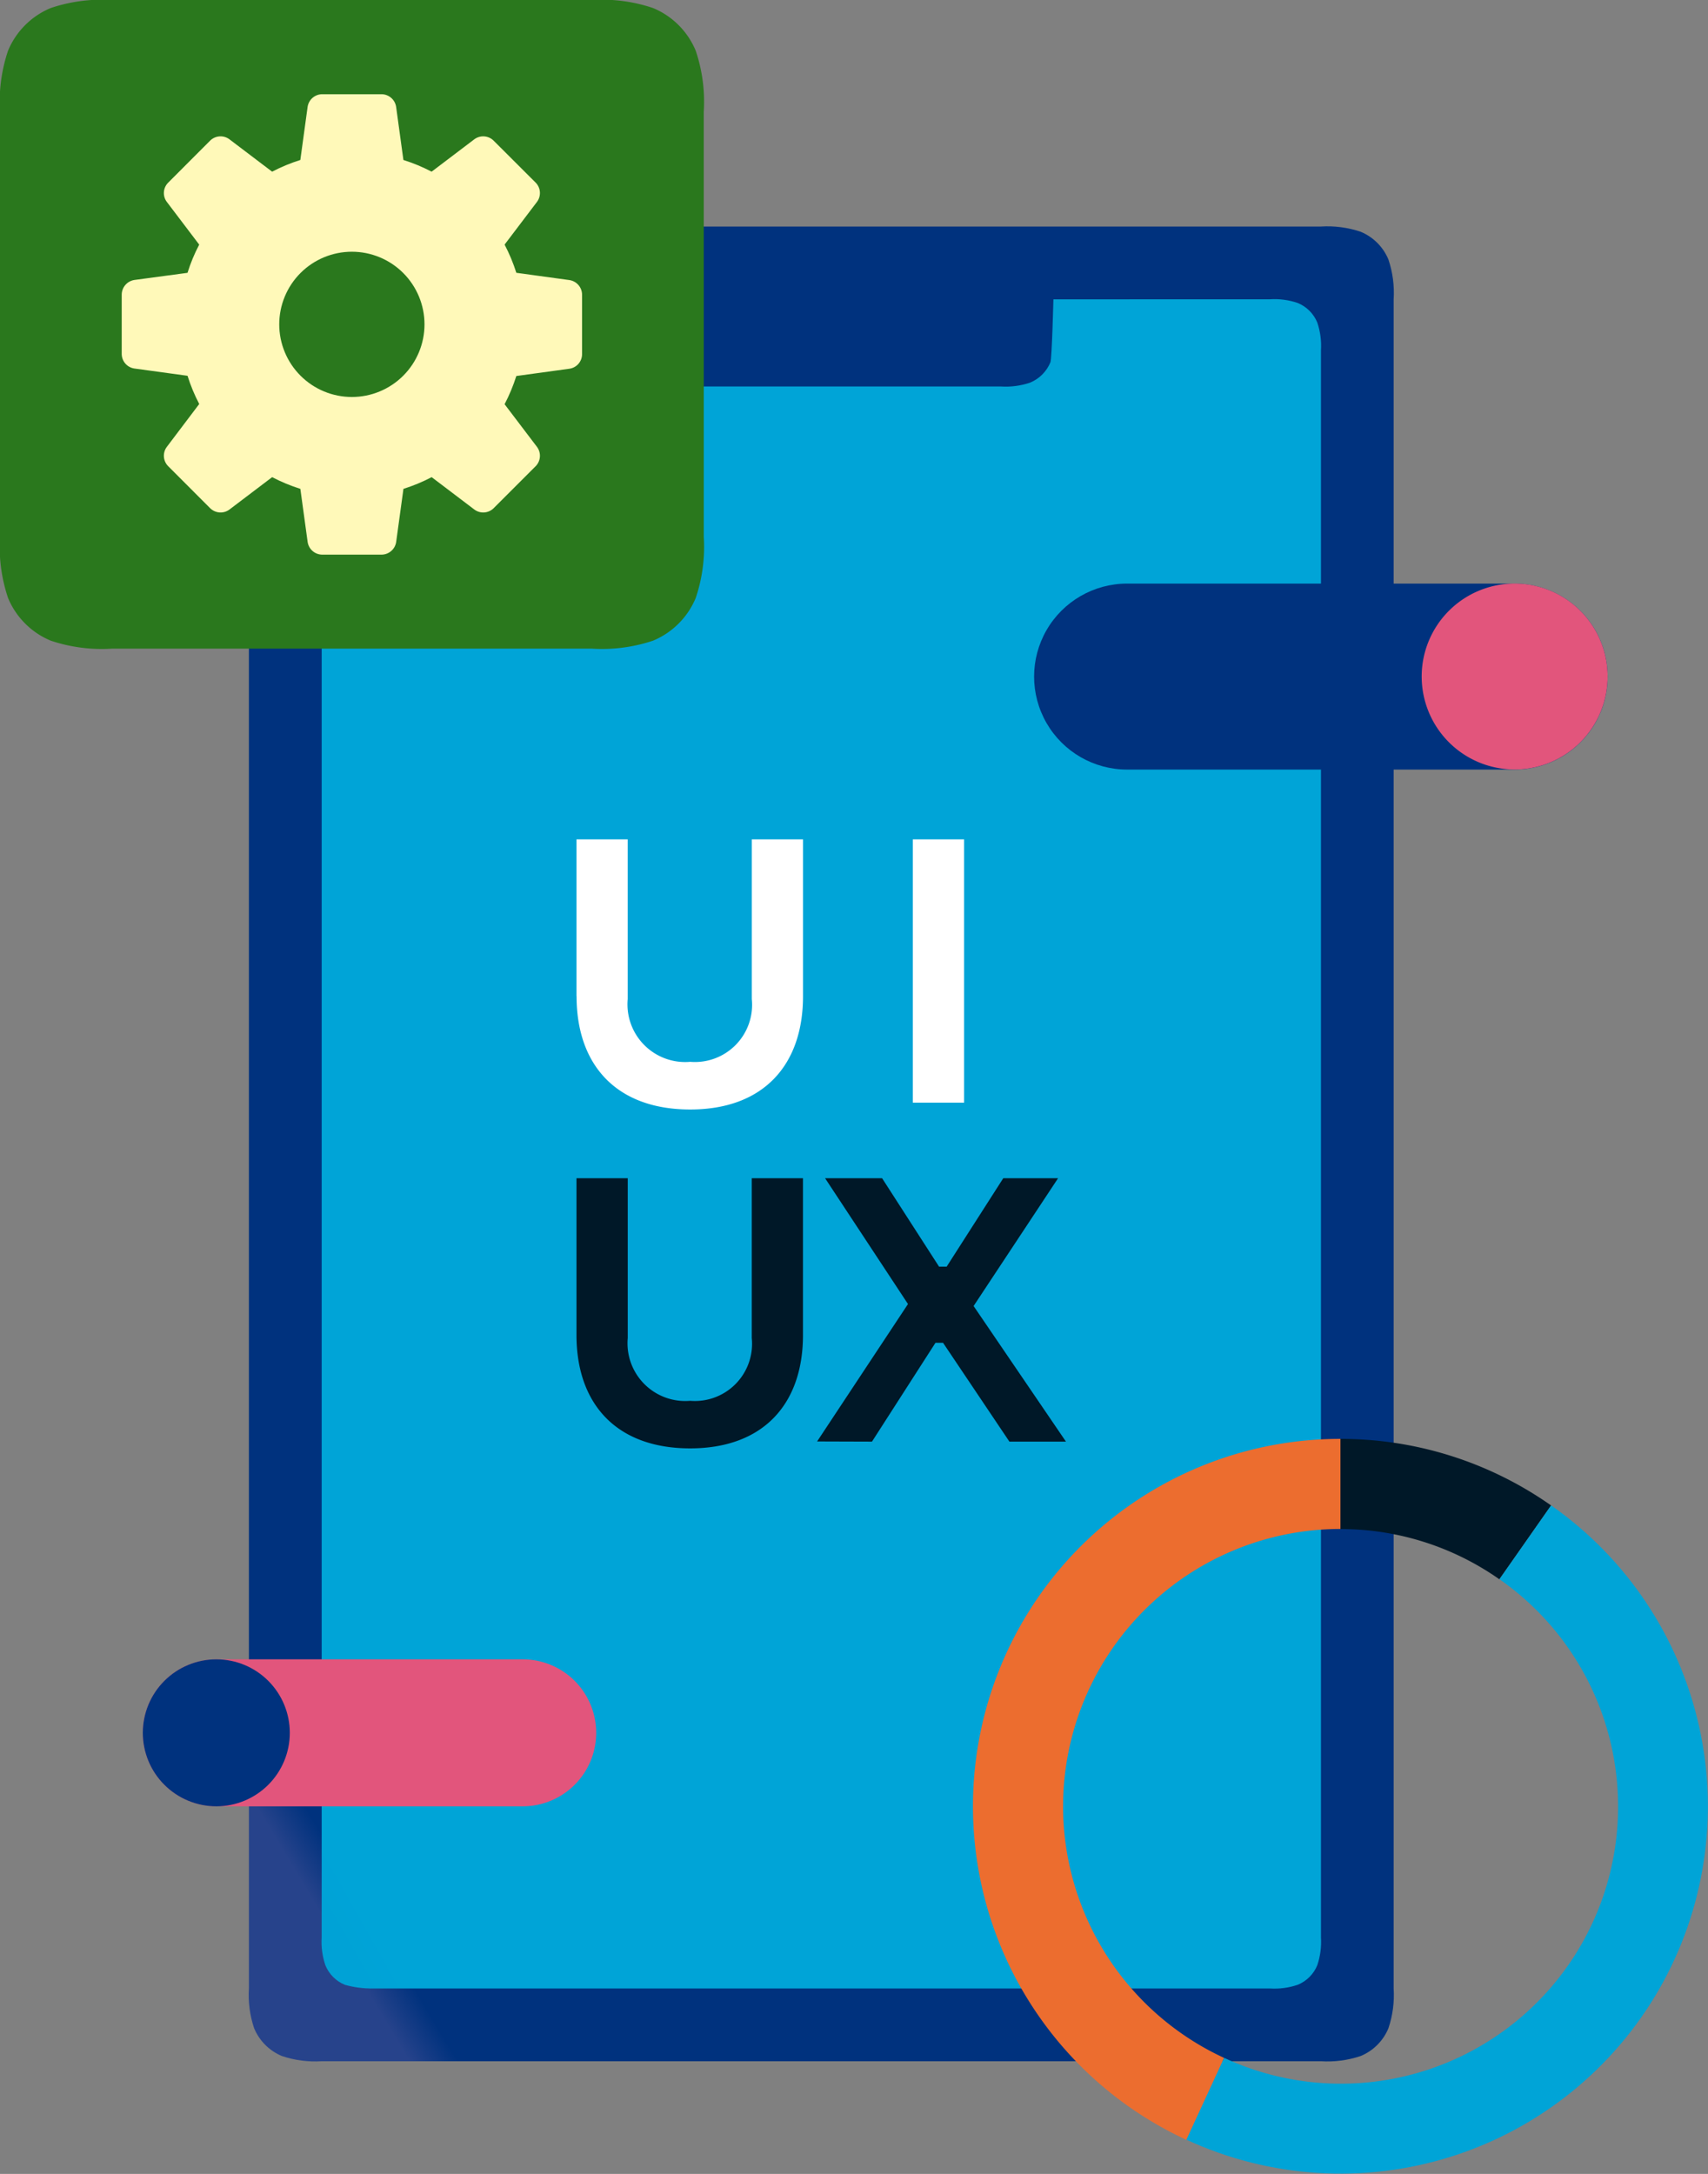
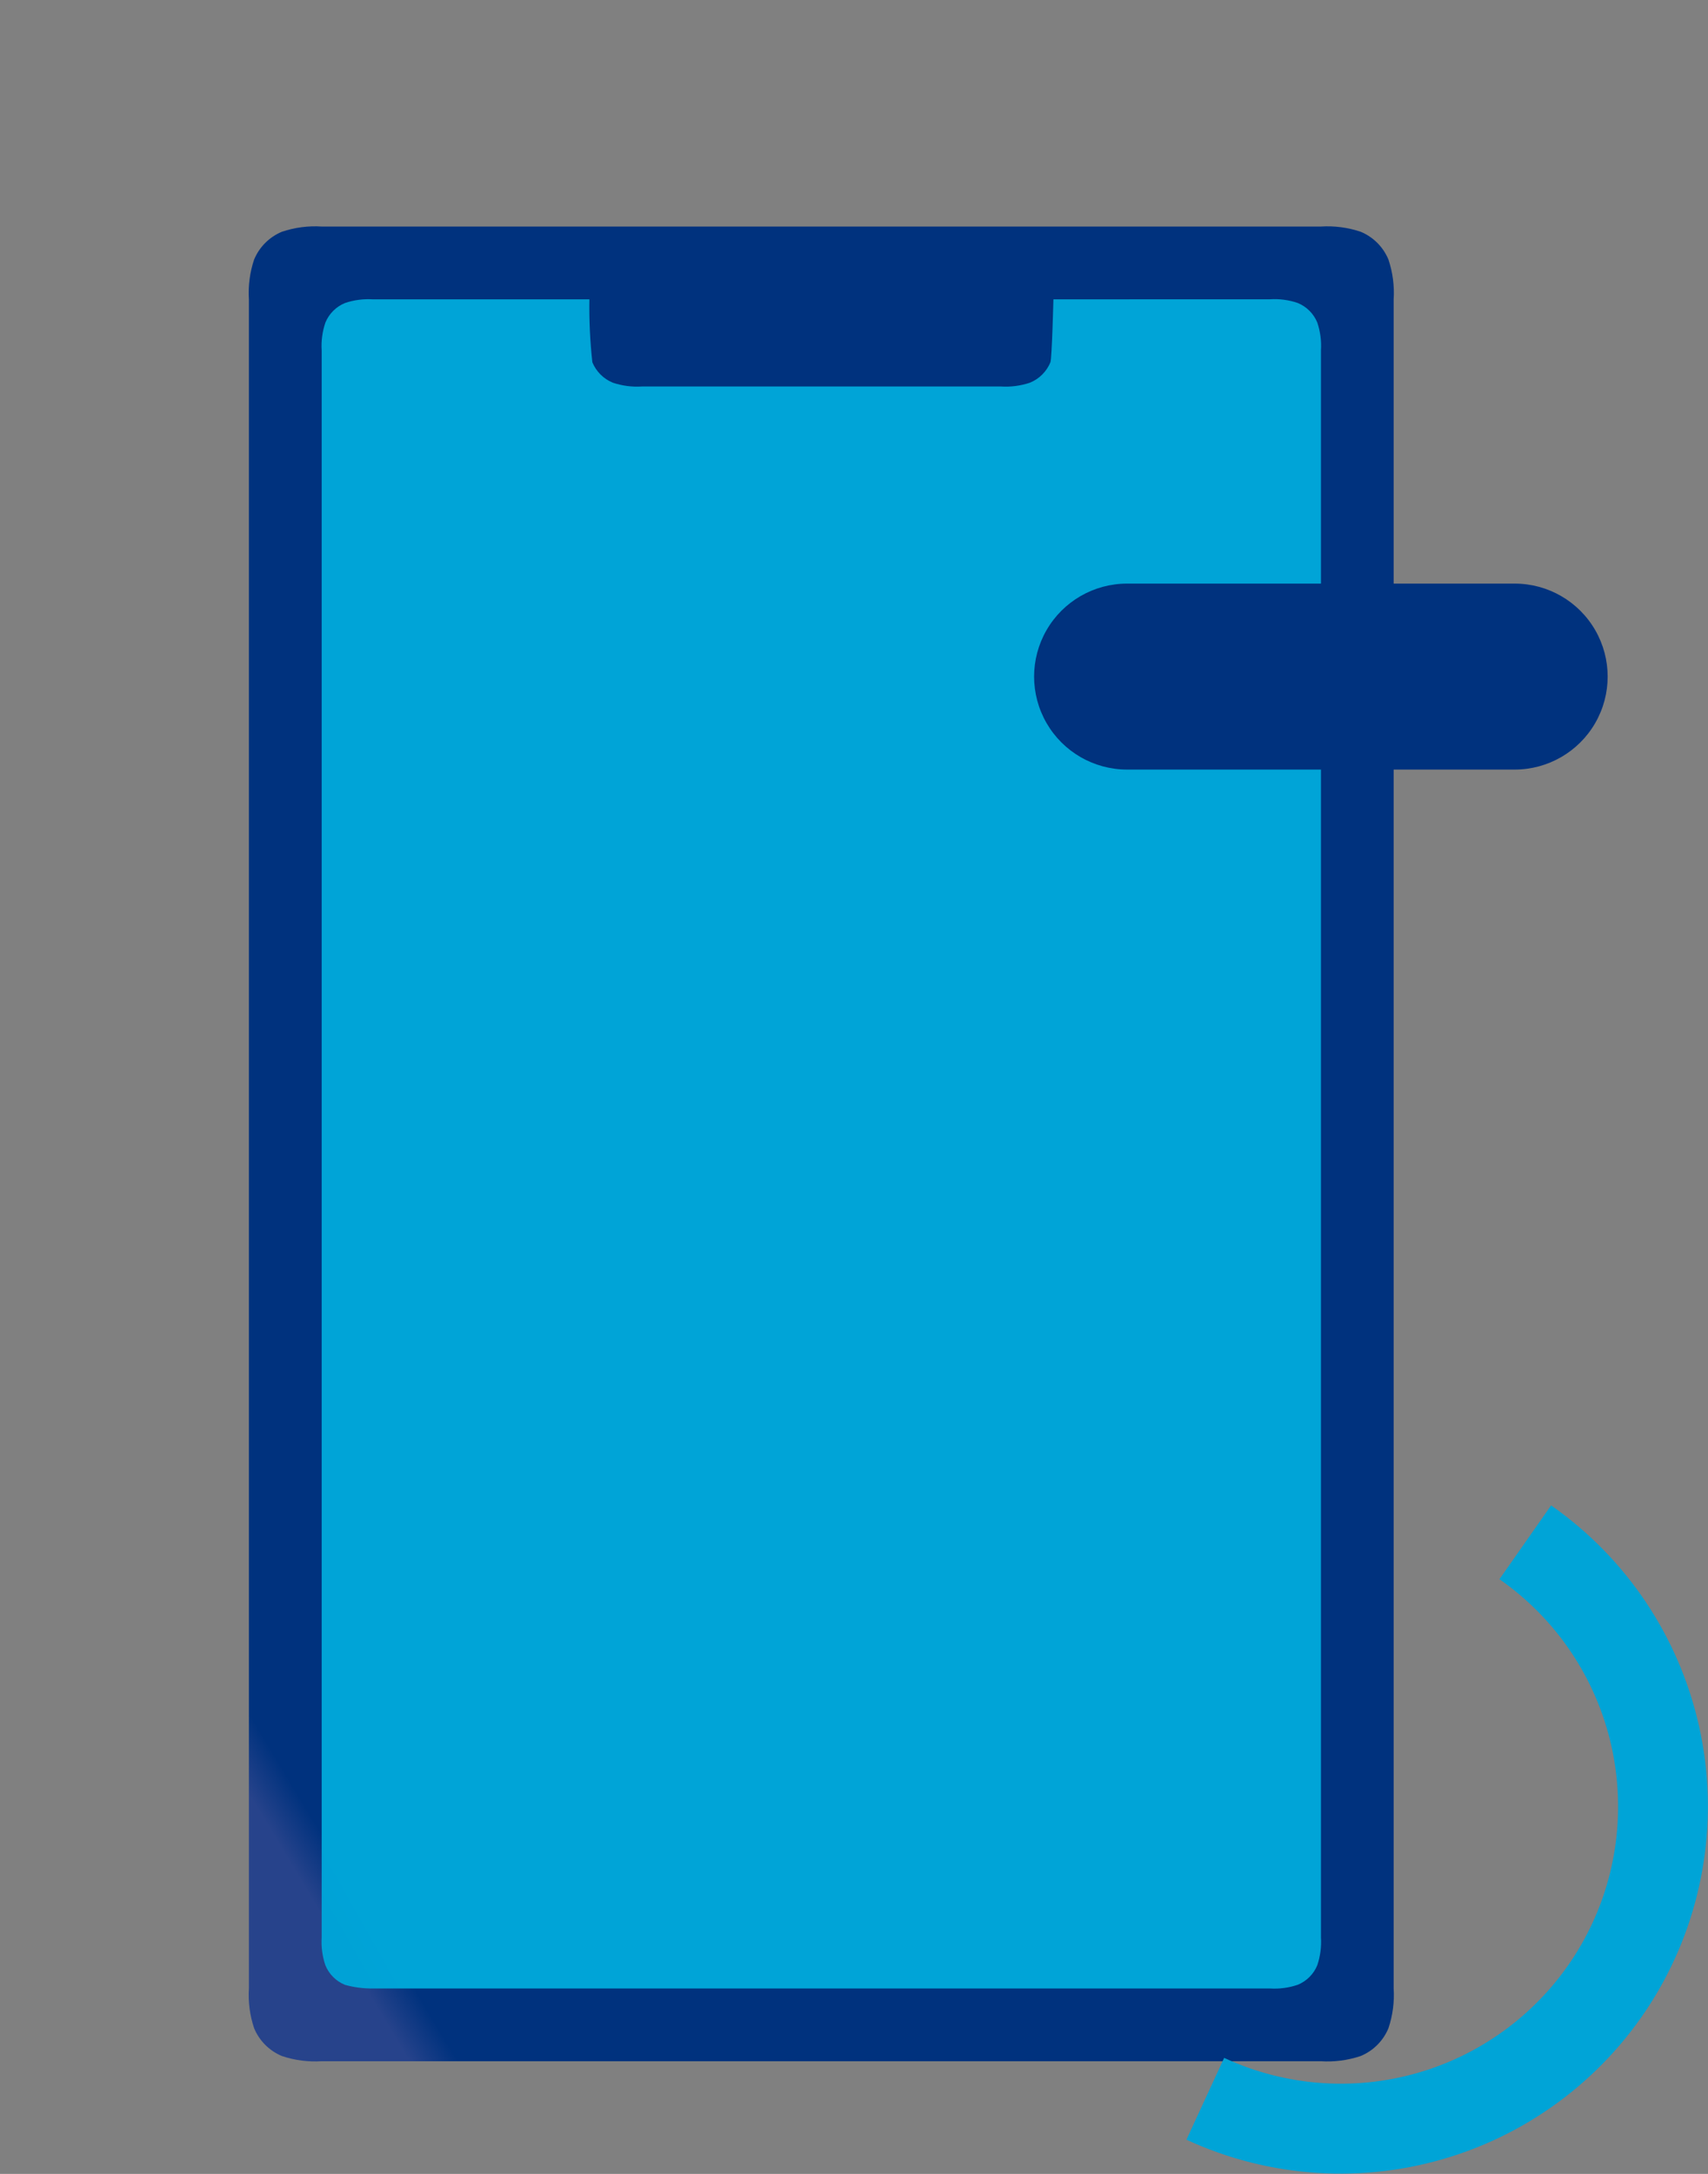
<svg xmlns="http://www.w3.org/2000/svg" xmlns:xlink="http://www.w3.org/1999/xlink" width="78.709" height="100.177" viewBox="0 0 78.709 100.177">
  <rect x="0" y="0" width="78.709" height="100.177" fill="#808080" stroke="none" />
  <defs>
    <clipPath id="a">
      <path d="M9.27,5.384a4.809,4.809,0,0,0-1.832.24A2.378,2.378,0,0,0,6.156,6.906a4.814,4.814,0,0,0-.24,1.832V86.576a4.809,4.809,0,0,0,.24,1.832A2.372,2.372,0,0,0,7.438,89.69a4.81,4.81,0,0,0,1.832.24H55.315a4.81,4.81,0,0,0,1.832-.24,2.36,2.36,0,0,0,1.282-1.282,4.809,4.809,0,0,0,.24-1.832V8.738a4.814,4.814,0,0,0-.24-1.832,2.366,2.366,0,0,0-1.282-1.282,4.809,4.809,0,0,0-1.832-.24Z" transform="translate(-5.916 -5.384)" fill="none" />
    </clipPath>
    <linearGradient id="b" x1="0.07" y1="0.977" x2="0.092" y2="0.977" gradientUnits="objectBoundingBox">
      <stop offset="0" stop-color="#27438b" />
      <stop offset="1" stop-color="#00327e" />
    </linearGradient>
    <clipPath id="c">
      <path d="M41.4,7.114V8.671c0-.112,0-.723,0-1.557h-.035s-.068,2.732-.138,2.9a1.727,1.727,0,0,1-.94.94,3.512,3.512,0,0,1-1.342.176H22.4a3.512,3.512,0,0,1-1.342-.176,1.733,1.733,0,0,1-.94-.94,23.166,23.166,0,0,1-.136-2.9h-.037s0,1.377,0,1.547V7.114H10a3.331,3.331,0,0,0-1.284.171,1.653,1.653,0,0,0-.9.9,3.321,3.321,0,0,0-.171,1.284V82.6a3.326,3.326,0,0,0,.171,1.284,1.643,1.643,0,0,0,.9.9A4.584,4.584,0,0,0,10,84.952H51.341a3.326,3.326,0,0,0,1.284-.171,1.647,1.647,0,0,0,.9-.9,3.361,3.361,0,0,0,.169-1.284V9.466a3.357,3.357,0,0,0-.169-1.284,1.656,1.656,0,0,0-.9-.9,3.326,3.326,0,0,0-1.284-.171Z" transform="translate(-7.646 -7.114)" fill="none" />
    </clipPath>
    <linearGradient id="d" x1="0.02" y1="1.025" x2="0.044" y2="1.025" gradientUnits="objectBoundingBox">
      <stop offset="0" stop-color="#00a2d6" />
      <stop offset="1" stop-color="#00a4d7" />
    </linearGradient>
    <clipPath id="e">
-       <rect width="78.709" height="100.176" fill="none" />
-     </clipPath>
+       </clipPath>
    <clipPath id="f">
      <path d="M28.863,13.87a4.285,4.285,0,1,0,0,8.57H46.724a4.285,4.285,0,1,0,0-8.57Z" transform="translate(-24.578 -13.87)" fill="none" />
    </clipPath>
    <linearGradient id="g" x1="-2.45" y1="3.039" x2="-2.356" y2="3.039" xlink:href="#b" />
    <clipPath id="i">
-       <path d="M3.394,42.824a3.387,3.387,0,1,0,3.387-3.387,3.388,3.388,0,0,0-3.387,3.387" transform="translate(-3.394 -39.437)" fill="none" />
-     </clipPath>
+       </clipPath>
    <linearGradient id="j" x1="-0.577" y1="2.696" x2="-0.367" y2="2.696" xlink:href="#b" />
    <clipPath id="l">
      <path d="M42.624,39.18A12.771,12.771,0,0,1,29.938,61.238L28.2,65.008A16.924,16.924,0,0,0,45.005,35.779Z" transform="translate(-28.197 -35.779)" fill="none" />
    </clipPath>
    <linearGradient id="m" x1="-1.341" y1="0.901" x2="-1.288" y2="0.901" xlink:href="#d" />
    <clipPath id="o">
-       <path d="M10.152,12.845A3.347,3.347,0,1,1,13.5,16.191a3.349,3.349,0,0,1-3.348-3.346M12.116,2.239a.682.682,0,0,0-.655.572l-.337,2.458a7.968,7.968,0,0,0-1.3.539l-1.978-1.5a.683.683,0,0,0-.869.06L5.024,6.324a.678.678,0,0,0-.06.867l1.5,1.978a7.8,7.8,0,0,0-.539,1.3L3.467,10.8a.688.688,0,0,0-.574.657v2.765a.682.682,0,0,0,.574.655l2.459.337a7.889,7.889,0,0,0,.539,1.3L4.964,18.5a.681.681,0,0,0,.06.869l1.954,1.956a.683.683,0,0,0,.869.06l1.978-1.5a7.968,7.968,0,0,0,1.3.539l.337,2.457a.682.682,0,0,0,.655.574h2.767a.684.684,0,0,0,.655-.574l.337-2.457a7.968,7.968,0,0,0,1.3-.539l1.978,1.5a.683.683,0,0,0,.869-.06l1.956-1.956a.685.685,0,0,0,.058-.869l-1.5-1.976a8.069,8.069,0,0,0,.541-1.3l2.457-.337a.679.679,0,0,0,.572-.655V11.462a.684.684,0,0,0-.572-.657l-2.457-.337a7.976,7.976,0,0,0-.541-1.3l1.5-1.978a.683.683,0,0,0-.058-.867L20.021,4.368a.683.683,0,0,0-.869-.06l-1.978,1.5a7.968,7.968,0,0,0-1.3-.539l-.337-2.458a.684.684,0,0,0-.655-.572Z" transform="translate(-2.893 -2.239)" fill="none" />
-     </clipPath>
+       </clipPath>
    <linearGradient id="p" x1="-0.06" y1="3.441" x2="0.007" y2="3.441" gradientUnits="objectBoundingBox">
      <stop offset="0" stop-color="#fffcdd" />
      <stop offset="0.28" stop-color="#fffcdd" />
      <stop offset="1" stop-color="#fff9b9" />
    </linearGradient>
  </defs>
  <g transform="translate(11.47 10.439)">
    <g clip-path="url(#a)">
      <rect width="87.959" height="99.596" transform="translate(-36.61 21.136) rotate(-30)" fill="url(#b)" />
    </g>
  </g>
  <g transform="translate(14.825 13.794)">
    <g clip-path="url(#c)">
      <rect width="78.795" height="90.432" transform="translate(-33.705 19.459) rotate(-30)" fill="url(#d)" />
    </g>
  </g>
  <g transform="translate(0 0)">
    <g clip-path="url(#e)">
      <path d="M13.7,27.179v-7.23h2.36v7.362A2.659,2.659,0,0,0,18.939,30.2a2.635,2.635,0,0,0,2.84-2.893V19.949h2.36v7.23c0,3.158-1.811,5.218-5.2,5.218-3.409,0-5.235-2.059-5.235-5.218M29.2,19.949h2.362V32.082H29.2Z" transform="translate(12.866 18.73)" fill="#fff" />
      <path d="M13.7,35.235V28h2.362v7.364a2.66,2.66,0,0,0,2.875,2.893,2.635,2.635,0,0,0,2.84-2.893V28h2.36v7.23c0,3.158-1.811,5.219-5.2,5.219-3.409,0-5.237-2.061-5.237-5.219m11.088,4.9,4.188-6.332L25.156,28h2.627l2.625,4.074h.351L33.367,28h2.526L32,33.889l4.256,6.249H33.65l-3.058-4.554h-.349l-2.926,4.554Z" transform="translate(12.866 26.294)" fill="#001828" />
    </g>
  </g>
  <g transform="translate(47.654 26.893)">
    <g clip-path="url(#f)">
      <rect width="20.637" height="27.175" transform="matrix(0.5, -0.866, 0.866, 0.5, -3.711, 6.427)" fill="url(#g)" />
    </g>
  </g>
  <g transform="translate(0 0)">
    <g clip-path="url(#e)">
-       <path d="M42.358,18.154a4.284,4.284,0,1,1-4.285-4.285,4.285,4.285,0,0,1,4.285,4.285" transform="translate(31.725 13.022)" fill="#e2557c" />
      <path d="M20.9,46.211a3.387,3.387,0,1,0,0-6.774H6.781a3.387,3.387,0,1,0,0,6.774Z" transform="translate(3.187 37.027)" fill="#e2557c" />
    </g>
  </g>
  <g transform="translate(6.581 76.464)">
    <g clip-path="url(#i)">
      <rect width="9.256" height="9.255" transform="translate(-2.934 5.082) rotate(-60)" fill="url(#j)" />
    </g>
  </g>
  <g transform="translate(0 0)">
    <g clip-path="url(#e)">
      <path d="M39.185,40.668l2.381-3.4A16.837,16.837,0,0,0,31.86,34.2v4.155a12.709,12.709,0,0,1,7.325,2.317" transform="translate(29.913 32.106)" fill="#001828" />
      <path d="M27.279,51.133A12.782,12.782,0,0,1,40.06,38.352V34.2a16.929,16.929,0,0,0-7.1,32.3L34.7,62.726a12.774,12.774,0,0,1-7.422-11.593" transform="translate(21.711 32.105)" fill="#ec6d2f" />
    </g>
  </g>
  <g transform="translate(54.671 69.371)">
    <g clip-path="url(#l)">
      <rect width="36.22" height="38.697" transform="translate(-13.339 7.701) rotate(-30)" fill="url(#m)" />
    </g>
  </g>
  <g transform="translate(0 0)">
    <g clip-path="url(#e)">
      <path d="M32.432,24.74a7.358,7.358,0,0,1-.37,2.813,3.642,3.642,0,0,1-1.968,1.97,7.4,7.4,0,0,1-2.813.368H5.154a7.4,7.4,0,0,1-2.815-.368A3.642,3.642,0,0,1,.37,27.553,7.358,7.358,0,0,1,0,24.74V5.152A7.363,7.363,0,0,1,.37,2.338,3.639,3.639,0,0,1,2.338.37,7.368,7.368,0,0,1,5.154,0H27.28a7.363,7.363,0,0,1,2.813.37,3.639,3.639,0,0,1,1.968,1.968,7.363,7.363,0,0,1,.37,2.813Z" transform="translate(0 0)" fill="#2a781d" />
    </g>
  </g>
  <g transform="translate(5.609 4.342)">
    <g clip-path="url(#o)">
-       <rect width="28.975" height="28.975" transform="matrix(0.866, -0.5, 0.5, 0.866, -9.185, 5.302)" fill="url(#p)" />
-     </g>
+       </g>
  </g>
</svg>